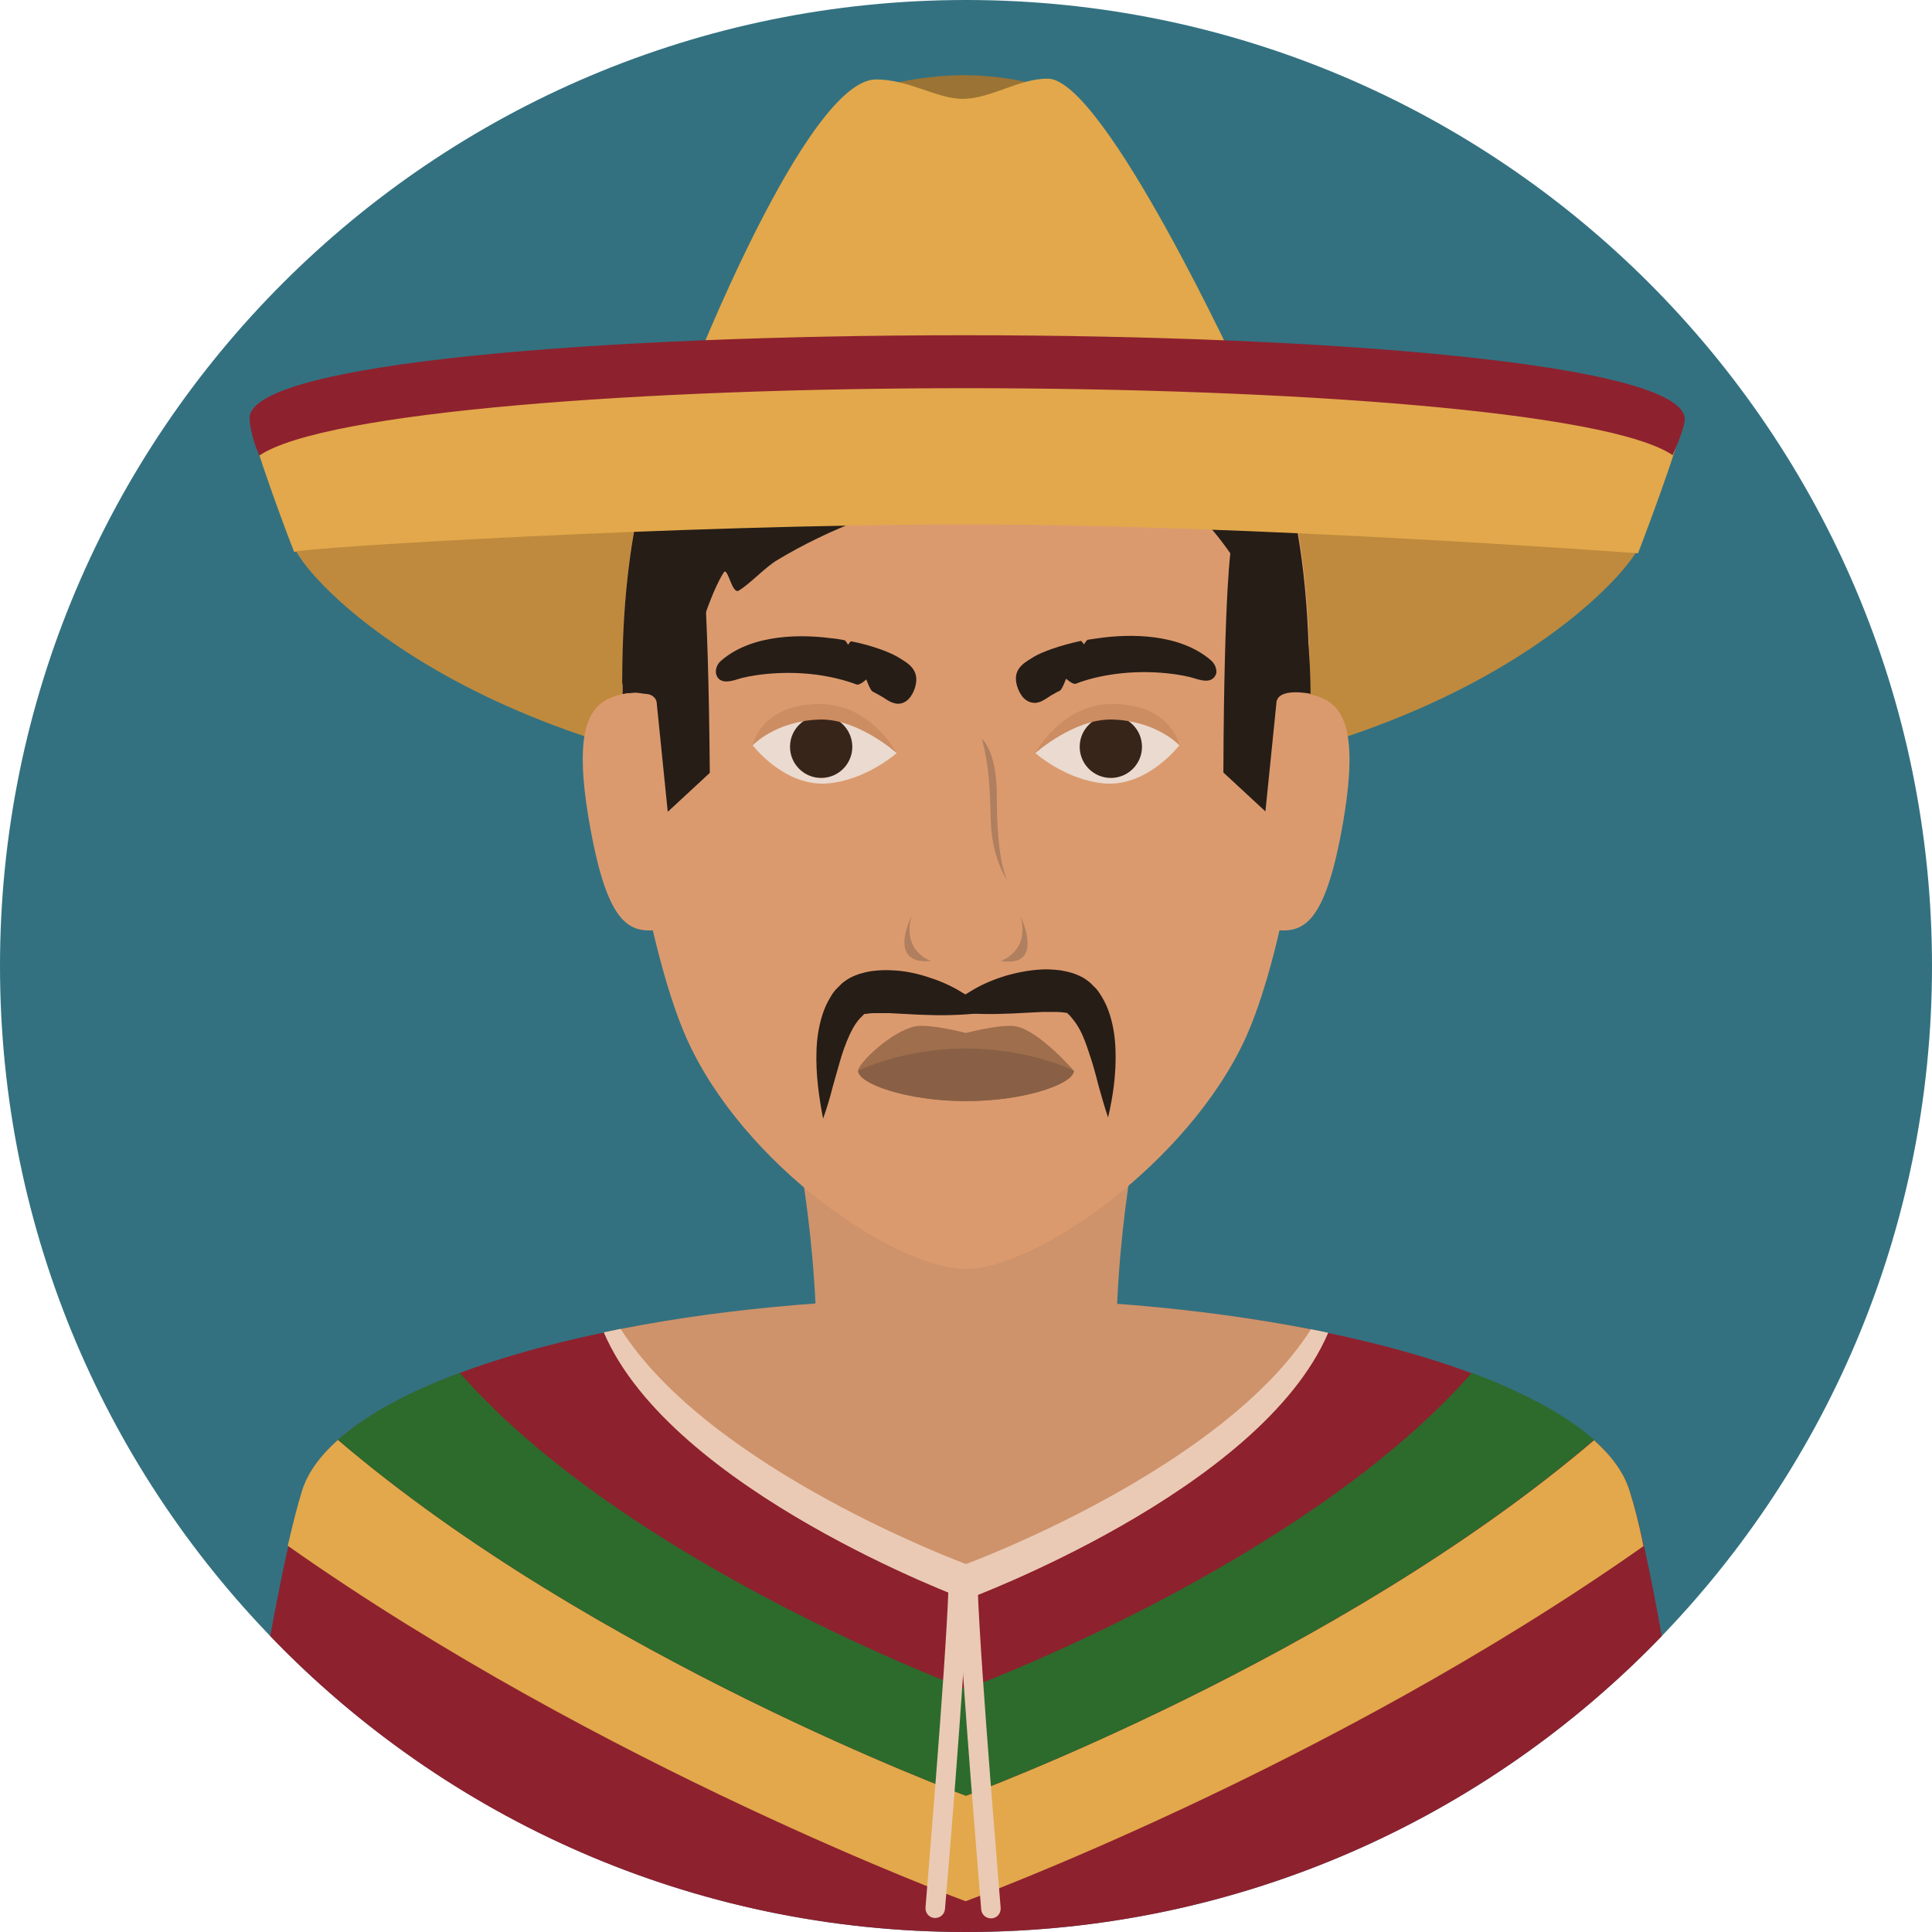
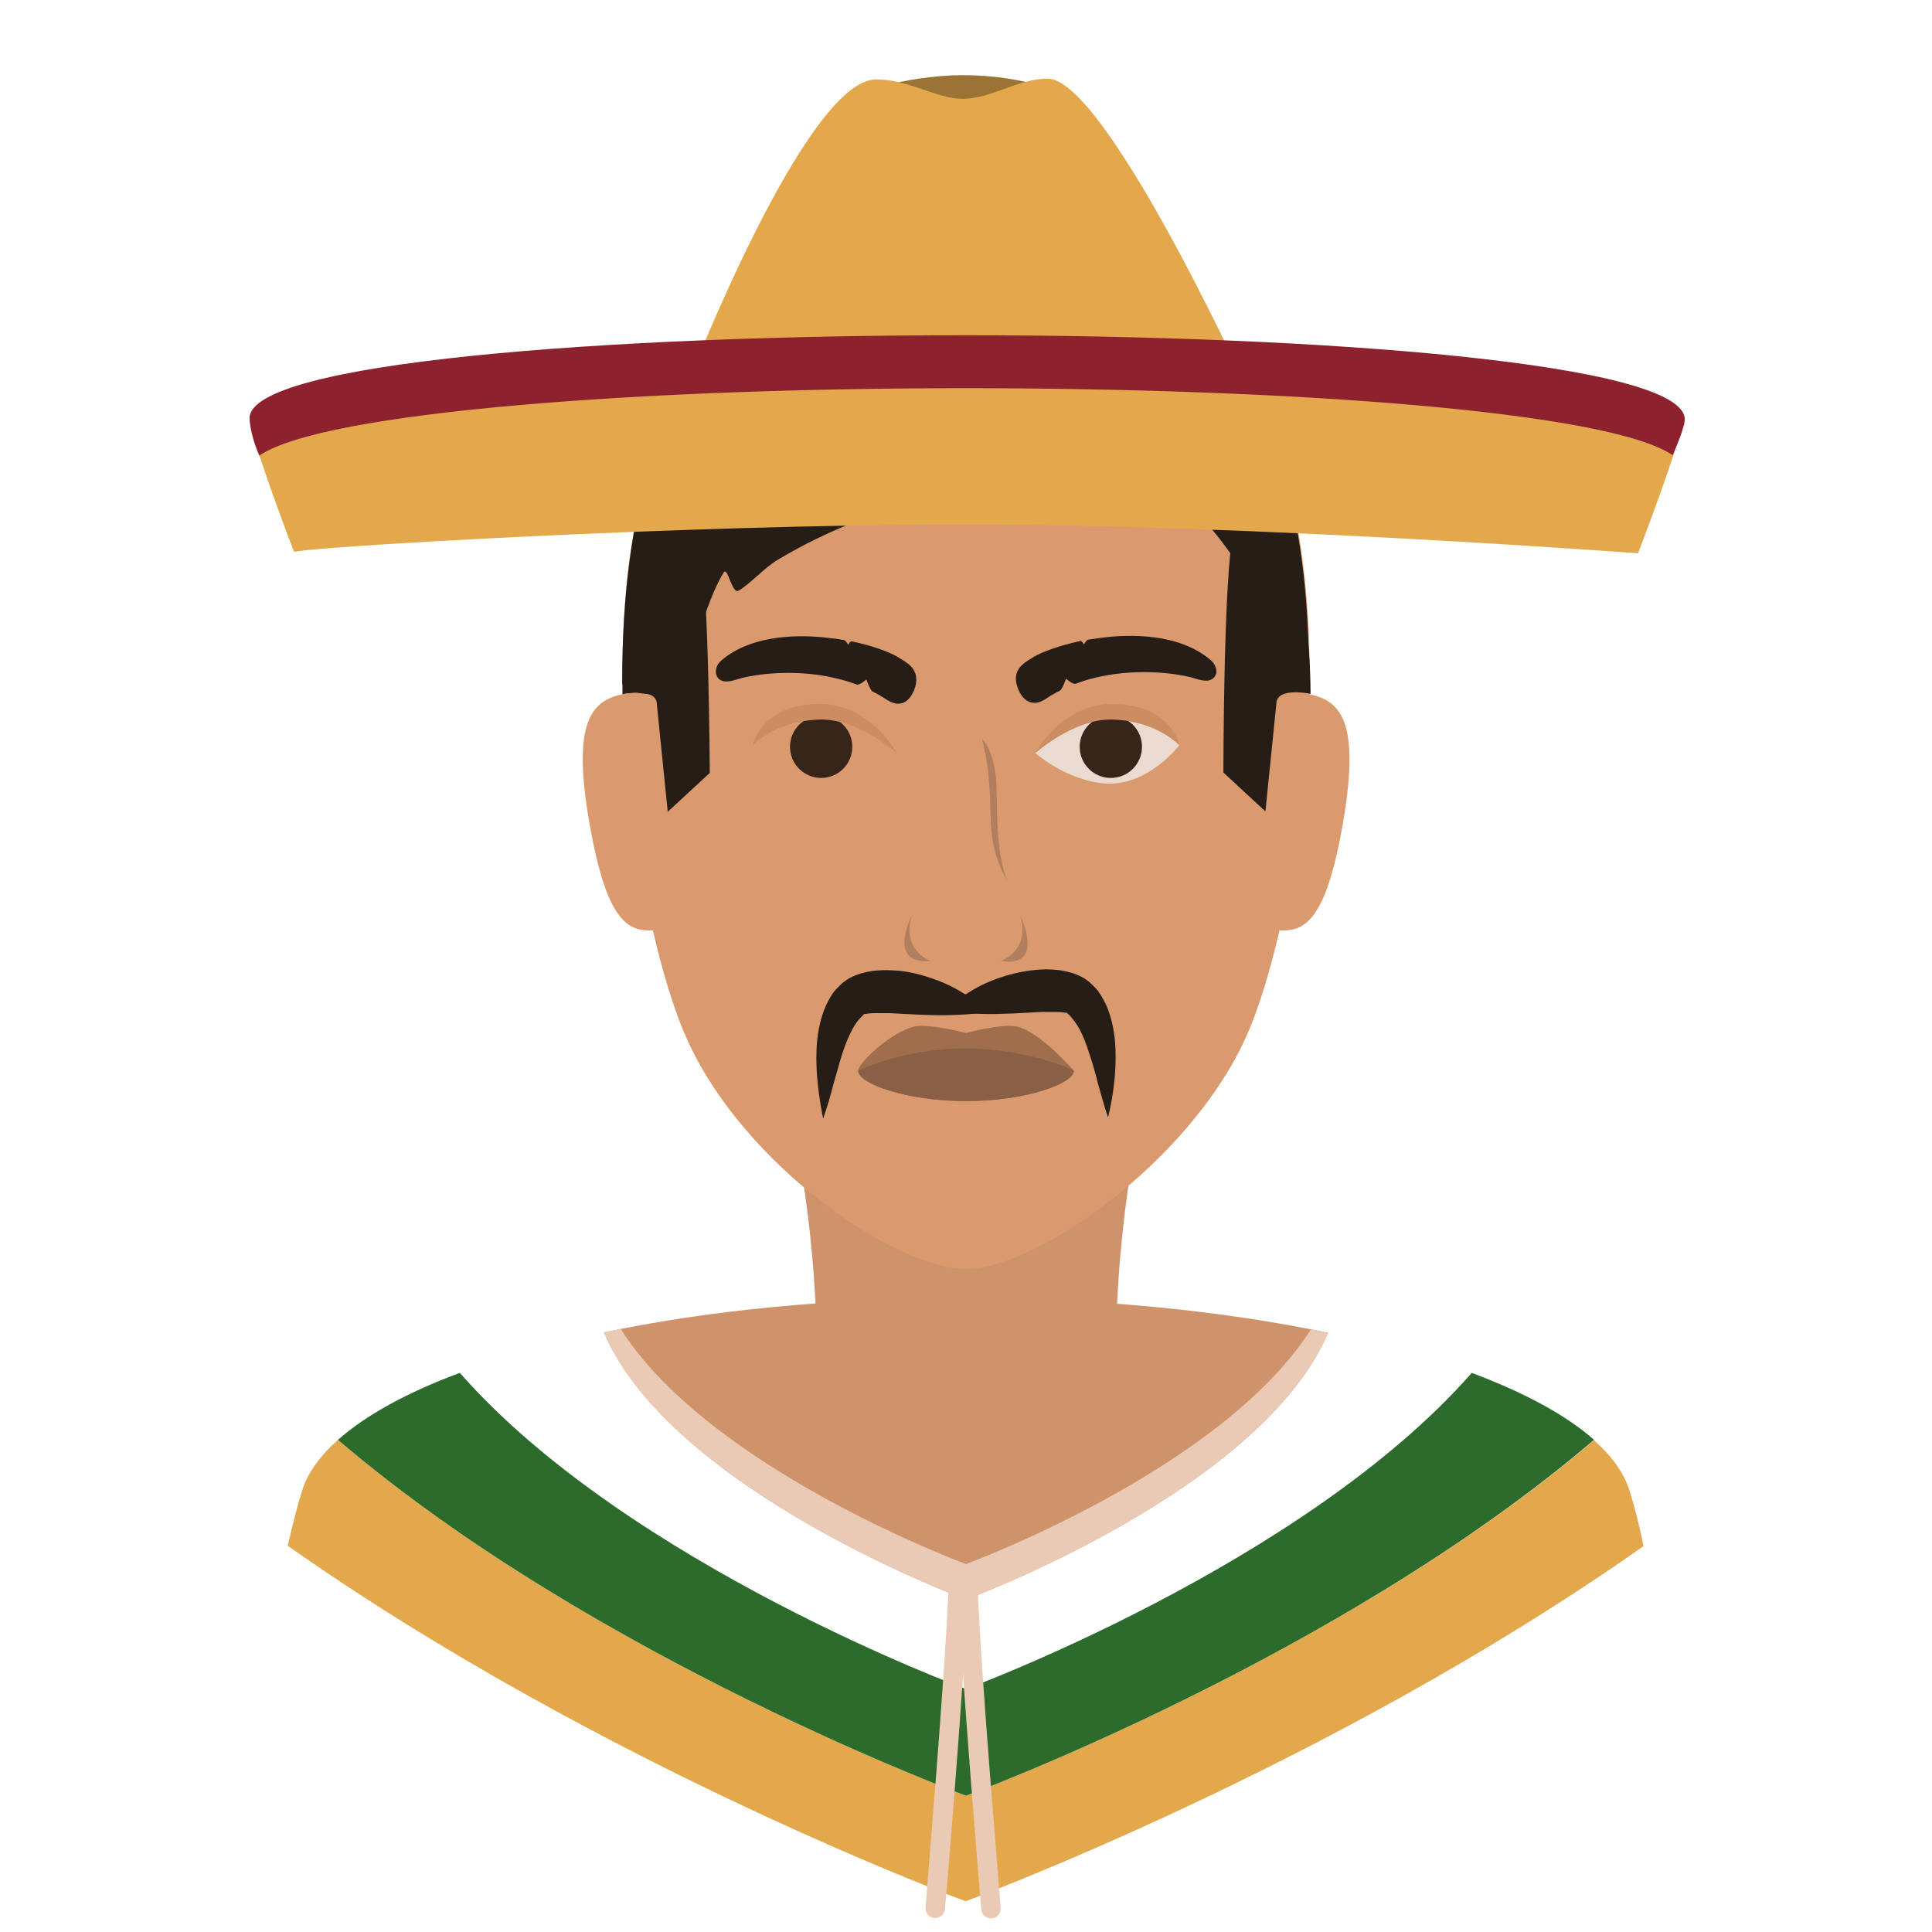
<svg xmlns="http://www.w3.org/2000/svg" version="1.1" id="Layer_1" x="0px" y="0px" viewBox="0 0 496.2 496.2" style="enable-background:new 0 0 496.2 496.2;" xml:space="preserve">
-   <path style="fill:#337180;" d="M248.1,0C111.1,0,0,111.1,0,248.1s111.1,248.1,248.1,248.1s248.1-111.1,248.1-248.1S385.1,0,248.1,0z  " />
-   <path style="fill:#BF8A3D;" d="M248.1,115.6c-92.6,0-183.8-8.9-183.8-8.9c0,4.5,11.1,33.4,11.3,33.9c3.8,9.8,54.1,63.2,172.6,63.2  s167.9-53.3,172.5-62.9c0.2-0.5,11.4-29.7,11.4-34.1C431.9,106.7,340.7,115.6,248.1,115.6z" />
-   <path style="fill:#8E212E;" d="M418.5,382.8c-8.5-27.3-81.2-49.3-170.8-49.3s-161.5,22-170,49.3c-2.6,8.5-5.5,22.2-8.3,37.4  c45.1,46.9,108.5,76,178.7,76s133.6-29.2,178.7-76C424.1,405,421.2,391.2,418.5,382.8z" />
  <path style="fill:#CE936B;" d="M247.7,333.4c-34.3,0-66.1,3.2-92.6,8.8c17.4,40.7,93,68.6,93,68.6s75.6-27.8,93-68.5  C314.3,336.7,282.3,333.4,247.7,333.4z" />
  <path style="fill:#EACAB5;" d="M336.7,341.4c-23,36.2-88.6,60.3-88.6,60.3s-65.7-24.2-88.7-60.4c-1.5,0.3-2.9,0.6-4.3,0.9  c17.4,40.7,93,68.6,93,68.6s75.6-27.8,93-68.5C339.7,342,338.2,341.7,336.7,341.4z" />
  <path style="fill:#E2A84B;" d="M418.5,382.8c-1.4-4.5-4.5-8.8-9.1-12.9c-65.9,56.2-161.3,91.3-161.3,91.3s-95.4-35.1-161.3-91.4  c-4.6,4.1-7.8,8.5-9.2,13c-1.2,3.8-2.4,8.6-3.7,14.2c80.8,56.9,174.1,91.3,174.1,91.3s93.3-34.3,174.1-91.2  C421,391.5,419.7,386.6,418.5,382.8z" />
  <path style="fill:#2C6B2C;" d="M378,352.6c-43.3,49.3-129.9,81.2-129.9,81.2s-86.7-31.9-130-81.2c-13.5,5-24.2,10.9-31.3,17.2  c65.9,56.3,161.3,91.4,161.3,91.4s95.4-35.1,161.3-91.4C402.3,363.5,391.6,357.7,378,352.6z" />
  <path style="fill:#CE936B;" d="M202.1,282.1c0,0,7.7,29,7.7,66.9c5.7,27.5,71.1,27.2,76.8-0.5c0-38,7.5-66.5,7.5-66.5h-92V282.1z" />
  <path style="fill:#DB9A6E;" d="M248.1,72.6c-48.7,0-88.3,10.2-88.3,102.6c0,31.3,8,72.2,16.5,91.4c14.6,32.8,53.8,59.3,71.8,59.3  s57.2-27.3,71.8-59.3c8.7-19.1,16.5-60.1,16.5-91.4C336.4,82.8,296.8,72.6,248.1,72.6z" />
  <g>
    <path style="fill:#261D17;" d="M286.5,269.7c-0.1-3-0.5-6.1-1.5-9.2c-0.5-1.6-1.2-3.2-2.2-4.8c-0.3-0.4-0.5-0.8-0.8-1.2   c-0.2-0.2-0.3-0.4-0.5-0.6l-0.5-0.5l-0.1-0.1l-0.2-0.2c-0.1-0.1-0.2-0.2-0.4-0.4c-0.2-0.2-0.5-0.5-0.8-0.7c-0.5-0.4-1-0.7-1.5-1   c-2.1-1.1-3.9-1.5-5.7-1.8c-1.8-0.2-3.4-0.3-5-0.2c-3.2,0.2-6.2,0.8-9,1.6c-2.9,0.9-5.6,2-8.2,3.5s-5.1,3.2-7.3,5.5   c3.1,0.6,6.1,0.7,8.9,0.8c2.9,0.1,5.6,0,8.3-0.1l7.7-0.4c1.2,0,2.4,0,3.4,0s2,0.1,2.5,0.2c0.1,0,0.2,0,0.3,0h0.1l0,0l0,0l0,0   c0.1,0.1-0.1-0.1-0.1-0.1l0,0l0.3,0.3l0.1,0.1c0,0,0.1,0.1,0.2,0.2c0.2,0.1,0.3,0.3,0.5,0.5c0.6,0.7,1.3,1.6,1.9,2.6   c1.2,2,2.1,4.5,2.9,7c0.9,2.6,1.6,5.2,2.3,8c0.8,2.7,1.5,5.5,2.5,8.3C285.9,281.4,286.7,275.7,286.5,269.7z" />
    <path style="fill:#261D17;" d="M246.1,254.3c-2.6-1.5-5.3-2.6-8.2-3.5s-5.8-1.5-9-1.6c-1.6-0.1-3.2,0-5,0.2   c-1.8,0.3-3.6,0.7-5.7,1.8c-0.5,0.3-1,0.6-1.5,1c-0.3,0.2-0.5,0.4-0.8,0.7c-0.1,0.1-0.2,0.2-0.4,0.4l-0.2,0.2l-0.1,0.1l-0.5,0.5   c-0.2,0.2-0.3,0.4-0.5,0.6c-0.3,0.4-0.6,0.8-0.8,1.2c-1,1.6-1.7,3.2-2.2,4.8c-1,3.2-1.4,6.2-1.5,9.2c-0.2,6,0.6,11.7,1.7,17.4   c1-2.8,1.8-5.5,2.5-8.3c0.8-2.7,1.5-5.4,2.3-8c0.8-2.5,1.8-5,2.9-7c0.6-1,1.2-1.9,1.9-2.6c0.2-0.2,0.3-0.3,0.5-0.5   c0.1-0.1,0.2-0.2,0.2-0.2l0.1-0.1l0.3-0.3l0,0l-0.1,0.1l0,0l0,0l0,0h0.1c0.1,0,0.2,0,0.3,0c0.5-0.1,1.4-0.2,2.5-0.2   c1,0,2.2,0,3.4,0l7.7,0.4c2.7,0.1,5.5,0.2,8.3,0.1c2.9-0.1,5.8-0.2,8.9-0.8C251.2,257.4,248.7,255.8,246.1,254.3z" />
  </g>
  <path style="fill:#9E6E4D;" d="M260.9,263.6c-3.7-0.7-12.8,1.7-12.8,1.7s-9.3-2.4-13-1.7c-5.9,1.1-14.7,9.4-14.7,11.4  c0,3.3,12.4,7.8,27.7,7.8s27.7-4.5,27.7-7.8C275.8,275,266.9,264.7,260.9,263.6z" />
  <path style="fill:#896045;" d="M248.1,269.3c-16.4,0-27.7,5.7-27.7,5.7c0,3.3,12.4,7.8,27.7,7.8s27.7-4.5,27.7-7.8  C275.8,275,264.5,269.3,248.1,269.3z" />
  <path style="fill:#261D17;" d="M248.1,66.4c-46.3,0-88.3,16.3-88.3,108.8c0,4.5,16.6,3,16.6,3c1-11.7,6.5-26.7,9.5-31.2  c1-1.5,2.1,5.7,3.8,4.7c2.9-1.7,6.9-6.1,10-7.9c26.9-16.2,61.8-22.6,85.6-22.6c33.7,0,50.9,69.7,50.9,54.1  C336.4,82.8,294.4,66.4,248.1,66.4z" />
  <g>
    <path style="fill:#AF7F5F;" d="M256,204.2c0-11.4-3.8-14.4-3.8-14.4c2.2,8.3,2,15.2,2.3,21.7c0.4,9.3,4.2,14.6,4.2,14.6   C257,222.2,256,215.6,256,204.2z" />
    <path style="fill:#AF7F5F;" d="M234.1,235.3c0,0-6.5,12.7,5.1,11.5C239.2,246.9,231.6,244.5,234.1,235.3z" />
-     <path style="fill:#AF7F5F;" d="M262.1,235.3c2.5,9.1-5.1,11.5-5.1,11.5C268.6,248.7,262.1,235.3,262.1,235.3z" />
+     <path style="fill:#AF7F5F;" d="M262.1,235.3c2.5,9.1-5.1,11.5-5.1,11.5C268.6,248.7,262.1,235.3,262.1,235.3" />
  </g>
  <g>
    <path style="fill:#261D17;" d="M180.1,141.8l-14.6-1c-4.2,10.9-5.6,24.4-5.6,37.5c0,0,8.8-1.9,8.8,2.6l2.8,27.6l10.8-10   C181.9,150.4,180.1,141.8,180.1,141.8z" />
    <path style="fill:#261D17;" d="M330.8,140.8l-14.6-0.4c0,0-1.8,10-2,58l10.8,10l2.8-27.6c0-4.5,8.8-2.6,8.8-2.6   C336.5,165.1,335.1,151.7,330.8,140.8z" />
  </g>
  <g>
    <path style="fill:#DB9A6E;" d="M161.4,178c-8.4,1.4-14.9,5.1-10.1,32.9s10.7,29.1,19.1,27.7L161.4,178z" />
    <path style="fill:#DB9A6E;" d="M334.9,178l-9,60.6c8.4,1.4,14.3,0.1,19.1-27.7C349.7,183.1,343.3,179.5,334.9,178z" />
  </g>
  <path style="fill:#261D17;" d="M310.9,169.5c-8.2-7-21.1-6.6-28-5.7c-1.2,0.2-2.4,0.3-3.5,0.5c-0.4,0.1-1,1.2-1,1.2  s-0.6-0.9-0.8-0.9c-5.5,1.2-9.9,2.8-12.1,4.1l-0.3,0.2c-2.5,1.5-5.6,3.3-3.7,8.1c1,2.5,2.7,3.7,4.7,3.5c0.4-0.1,0.9-0.2,1.3-0.4  c0.6-0.3,1.3-0.7,2-1.2c0.4-0.3,0.8-0.5,1.2-0.7c0.5-0.3,1-0.6,1.5-0.8c0.6-0.3,1.6-3.1,1.6-3.1s1.7,1.6,2.5,1.3  c3.1-1.2,6.5-2,10.2-2.5c9.8-1.3,18.1,0.4,20.2,1.1c1.5,0.5,2.7,0.7,3.5,0.6c1.6-0.2,2.1-1.5,2.2-2  C312.5,171.7,312,170.4,310.9,169.5z" />
  <path style="fill:#EADAD0;" d="M285.6,184.8c-9.9-0.2-19.7,8.6-19.7,8.6s7.7,6.9,17.6,7.8c11.2,1,19.4-9.8,19.4-9.8  S297.1,185,285.6,184.8z" />
  <circle style="fill:#38251A;" cx="285.3" cy="191.8" r="8" />
  <path style="fill:#CC8D62;" d="M285.6,180.8c-13,0-19.7,12.6-19.7,12.6s9.8-8.8,19.7-8.6c11.5,0.3,17.3,6.6,17.3,6.6  S300.9,180.8,285.6,180.8z" />
  <path style="fill:#261D17;" d="M231,169l-0.3-0.2c-2.2-1.3-6.6-3-12.1-4.1c-0.2,0-0.8,0.9-0.8,0.9s-0.6-1.2-1-1.2  c-1.1-0.2-2.3-0.4-3.5-0.5c-6.9-0.9-19.8-1.3-28,5.7c-1.1,0.9-1.6,2.2-1.4,3.4c0.1,0.5,0.5,1.8,2.2,2c0.9,0.1,2-0.1,3.5-0.6  c2.1-0.7,10.4-2.4,20.2-1.1c3.6,0.5,7,1.3,10.2,2.5c0.8,0.3,2.5-1.3,2.5-1.3s1,2.8,1.6,3.1c0.5,0.3,1,0.5,1.5,0.8  c0.4,0.2,0.8,0.5,1.2,0.7c0.7,0.5,1.4,0.9,2,1.2c0.5,0.2,0.9,0.3,1.3,0.4c2,0.3,3.7-1,4.7-3.5C236.6,172.3,233.5,170.5,231,169z" />
-   <path style="fill:#EADAD0;" d="M210.6,184.8c-11.5,0.3-17.3,6.6-17.3,6.6s8.2,10.8,19.4,9.8c9.9-0.9,17.6-7.8,17.6-7.8  S220.5,184.5,210.6,184.8z" />
  <circle style="fill:#38251A;" cx="210.9" cy="191.8" r="8" />
  <path style="fill:#CC8D62;" d="M210.6,180.8c-15.3,0-17.3,10.6-17.3,10.6s5.9-6.3,17.3-6.6c9.9-0.2,19.7,8.6,19.7,8.6  S223.6,180.8,210.6,180.8z" />
  <path style="fill:#E2A84B;" d="M248.1,86.6c-92.6,0-183.8,21.3-183.8,21.3c0,4.5,11.3,34.3,11.3,33.9c0-1.1,99.1-7.1,172.6-7.1  s172.5,7.4,172.5,7.4c0.2-0.5,11.4-29.7,11.4-34.1C431.9,107.9,340.7,86.6,248.1,86.6z" />
  <path style="fill:#9B7334;" d="M269.1,22.4c-7.8-2.1-14.4-3.1-21.8-3.1c-6.7,0-15.5,1.2-22.3,3.3c-17.9,0-47.8,76.7-47.8,76.7H319  C319,99.4,283.6,22.4,269.1,22.4z" />
  <path style="fill:#E2A84B;" d="M269.1,20.2c-7.6,0-14.4,5.1-21.8,5.2c-6.7,0-13.8-5-22.3-5c-17.9,0-47.8,76.7-47.8,76.7H319  C319,97.1,283.6,20.2,269.1,20.2z" />
  <path style="fill:#8E212E;" d="M247.9,86.1c-92.6,0-183.8,7-183.8,21.3c0,1.6,0.7,5.6,2.5,9.6c16.7-11.3,98.8-17.3,181.3-17.3  c82.6,0,165,5.9,181.7,17.2c1.8-4.1,3.1-7.7,3.1-9.2C432.7,93.4,340.5,86.1,247.9,86.1z" />
  <g>
    <path style="fill:#EACAB5;" d="M251.1,407.9c-0.1-1.4-1.2-2.4-2.6-2.4c-1.4,0.1-2.5,1.2-2.4,2.6c0.8,22.1,5.9,81.7,5.9,82.3   c0.1,1.3,1.2,2.3,2.5,2.3c0.1,0,0.1,0,0.2,0c1.4-0.1,2.4-1.3,2.3-2.7C257,489.3,251.9,429.8,251.1,407.9z" />
    <path style="fill:#EACAB5;" d="M246.2,405.5c-1.4,0-2.5,1-2.6,2.4c-0.8,21.9-5.9,81.4-5.9,82c-0.1,1.4,0.9,2.6,2.3,2.7   c0.1,0,0.1,0,0.2,0c1.3,0,2.4-1,2.5-2.3c0.1-0.6,5.1-60.2,5.9-82.3C248.6,406.7,247.5,405.5,246.2,405.5z" />
  </g>
  <g>
</g>
  <g>
</g>
  <g>
</g>
  <g>
</g>
  <g>
</g>
  <g>
</g>
  <g>
</g>
  <g>
</g>
  <g>
</g>
  <g>
</g>
  <g>
</g>
  <g>
</g>
  <g>
</g>
  <g>
</g>
  <g>
</g>
</svg>